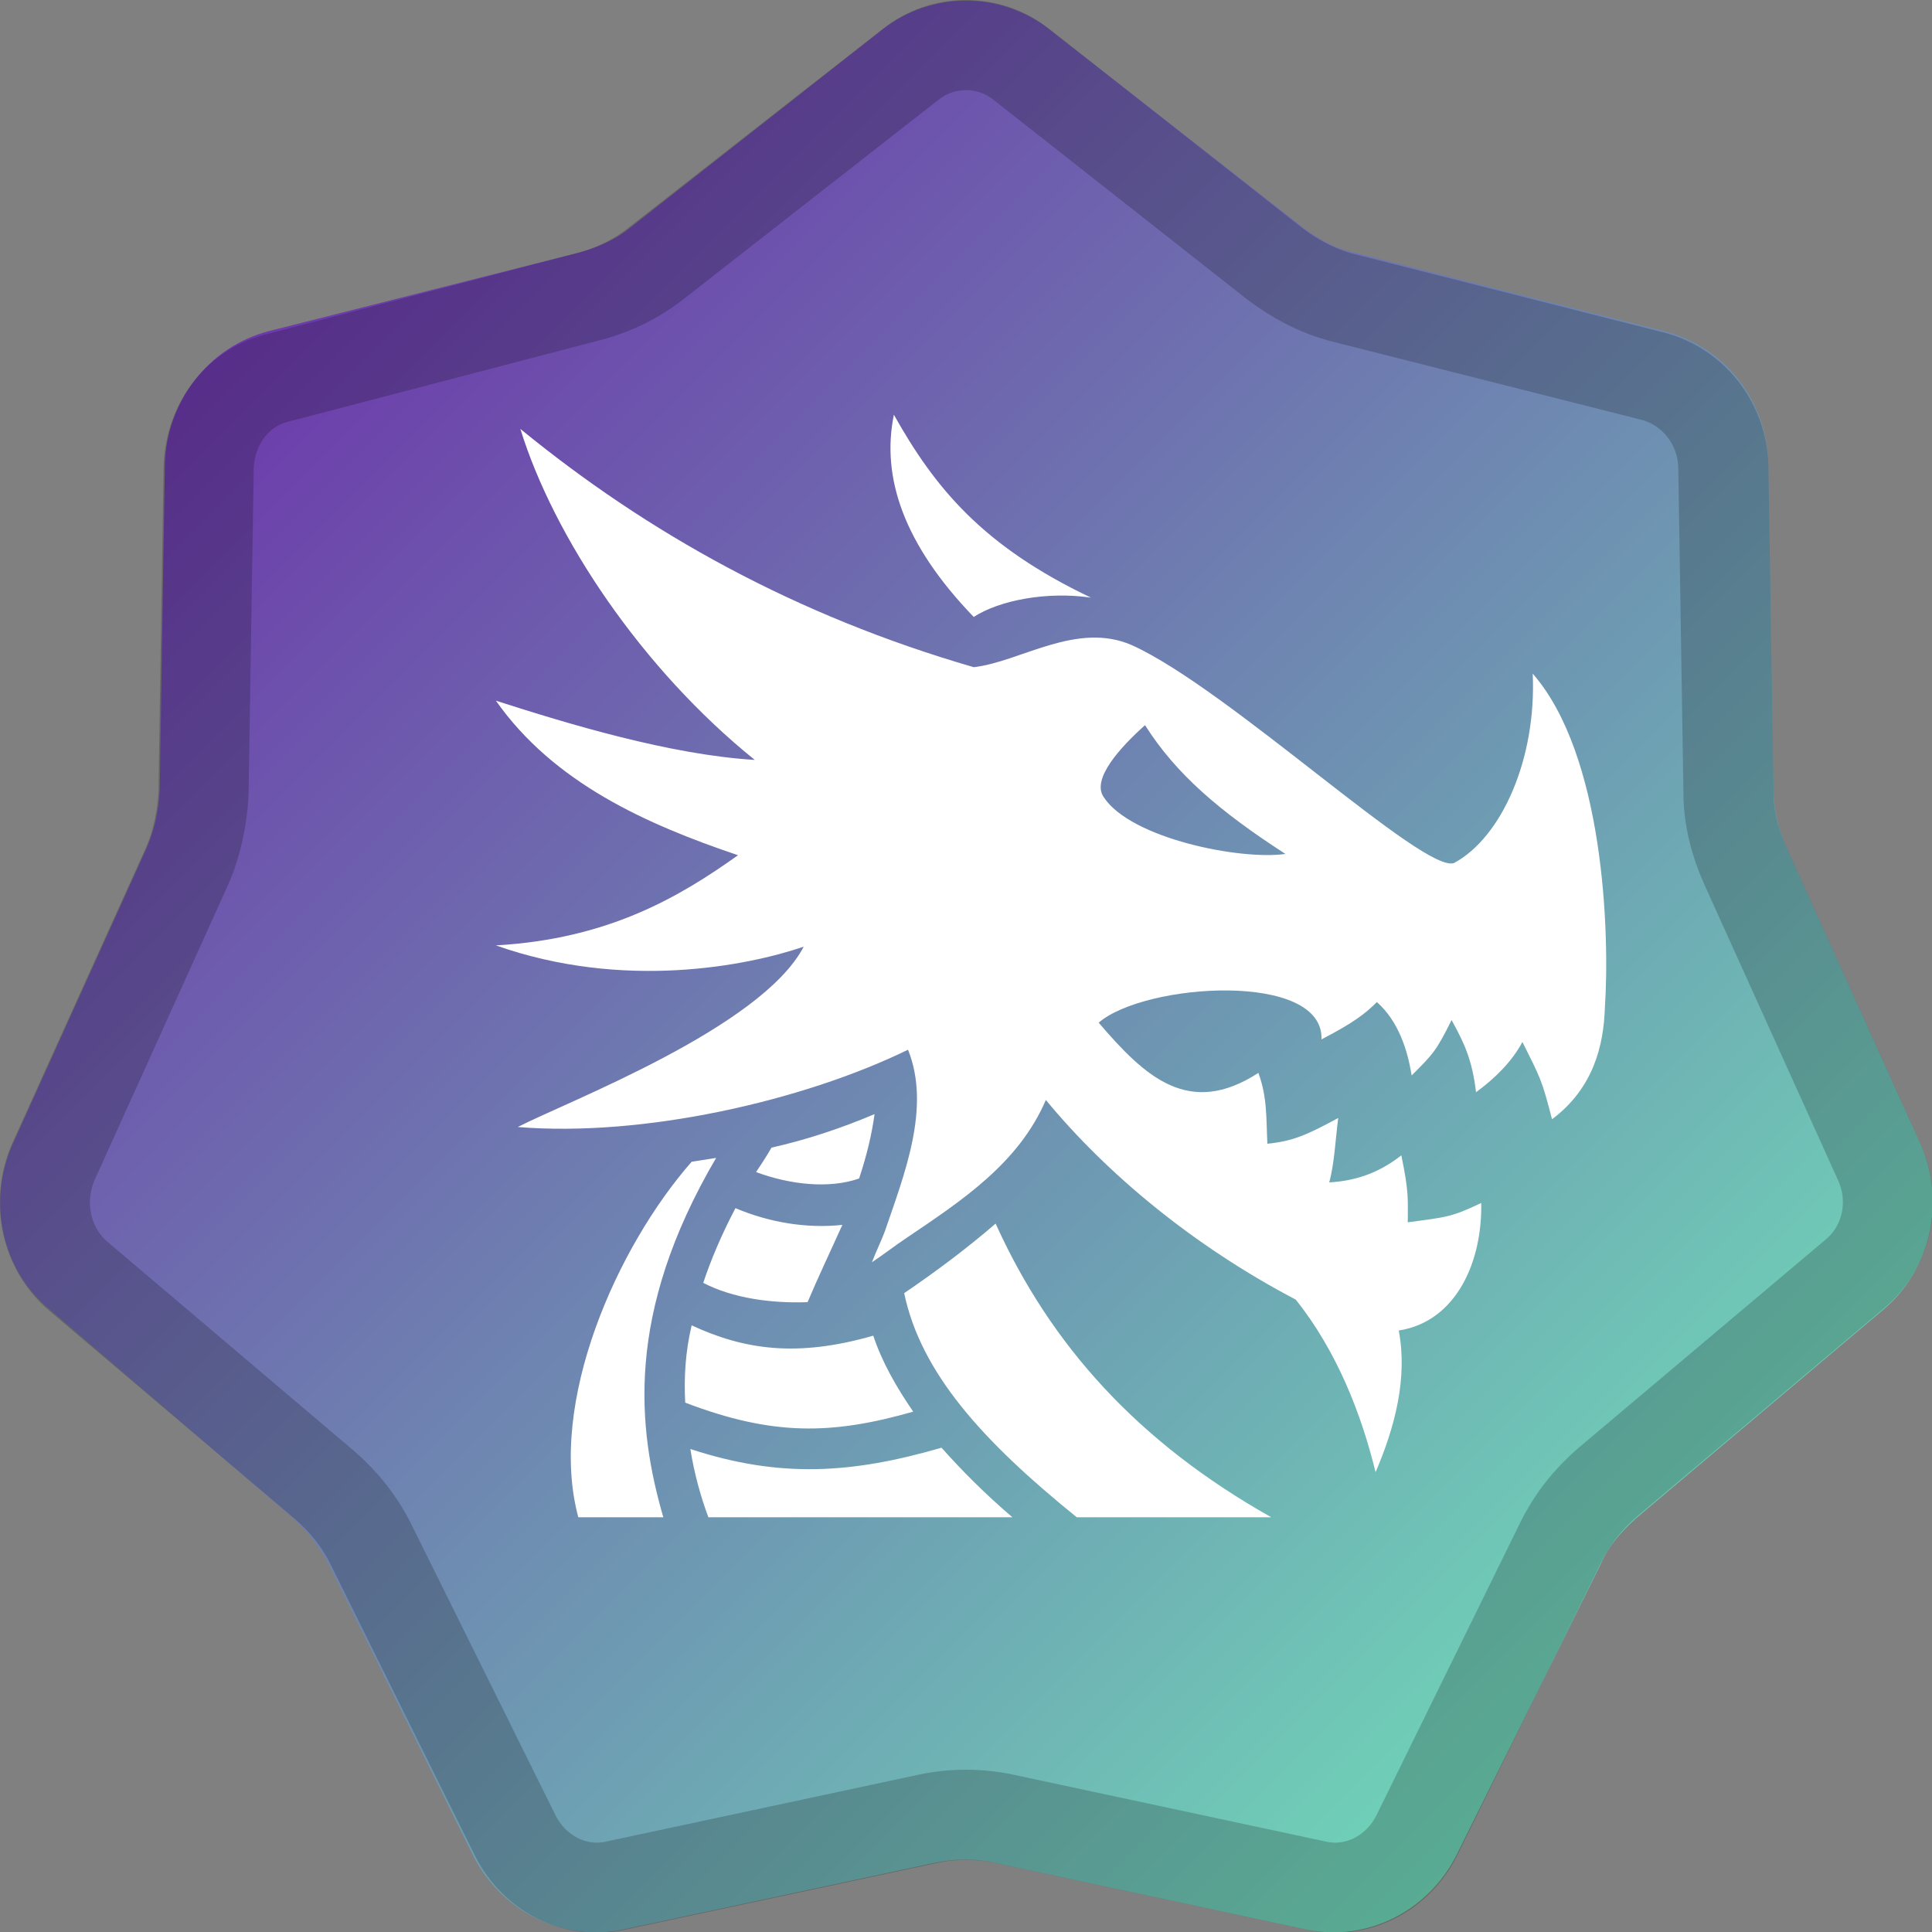
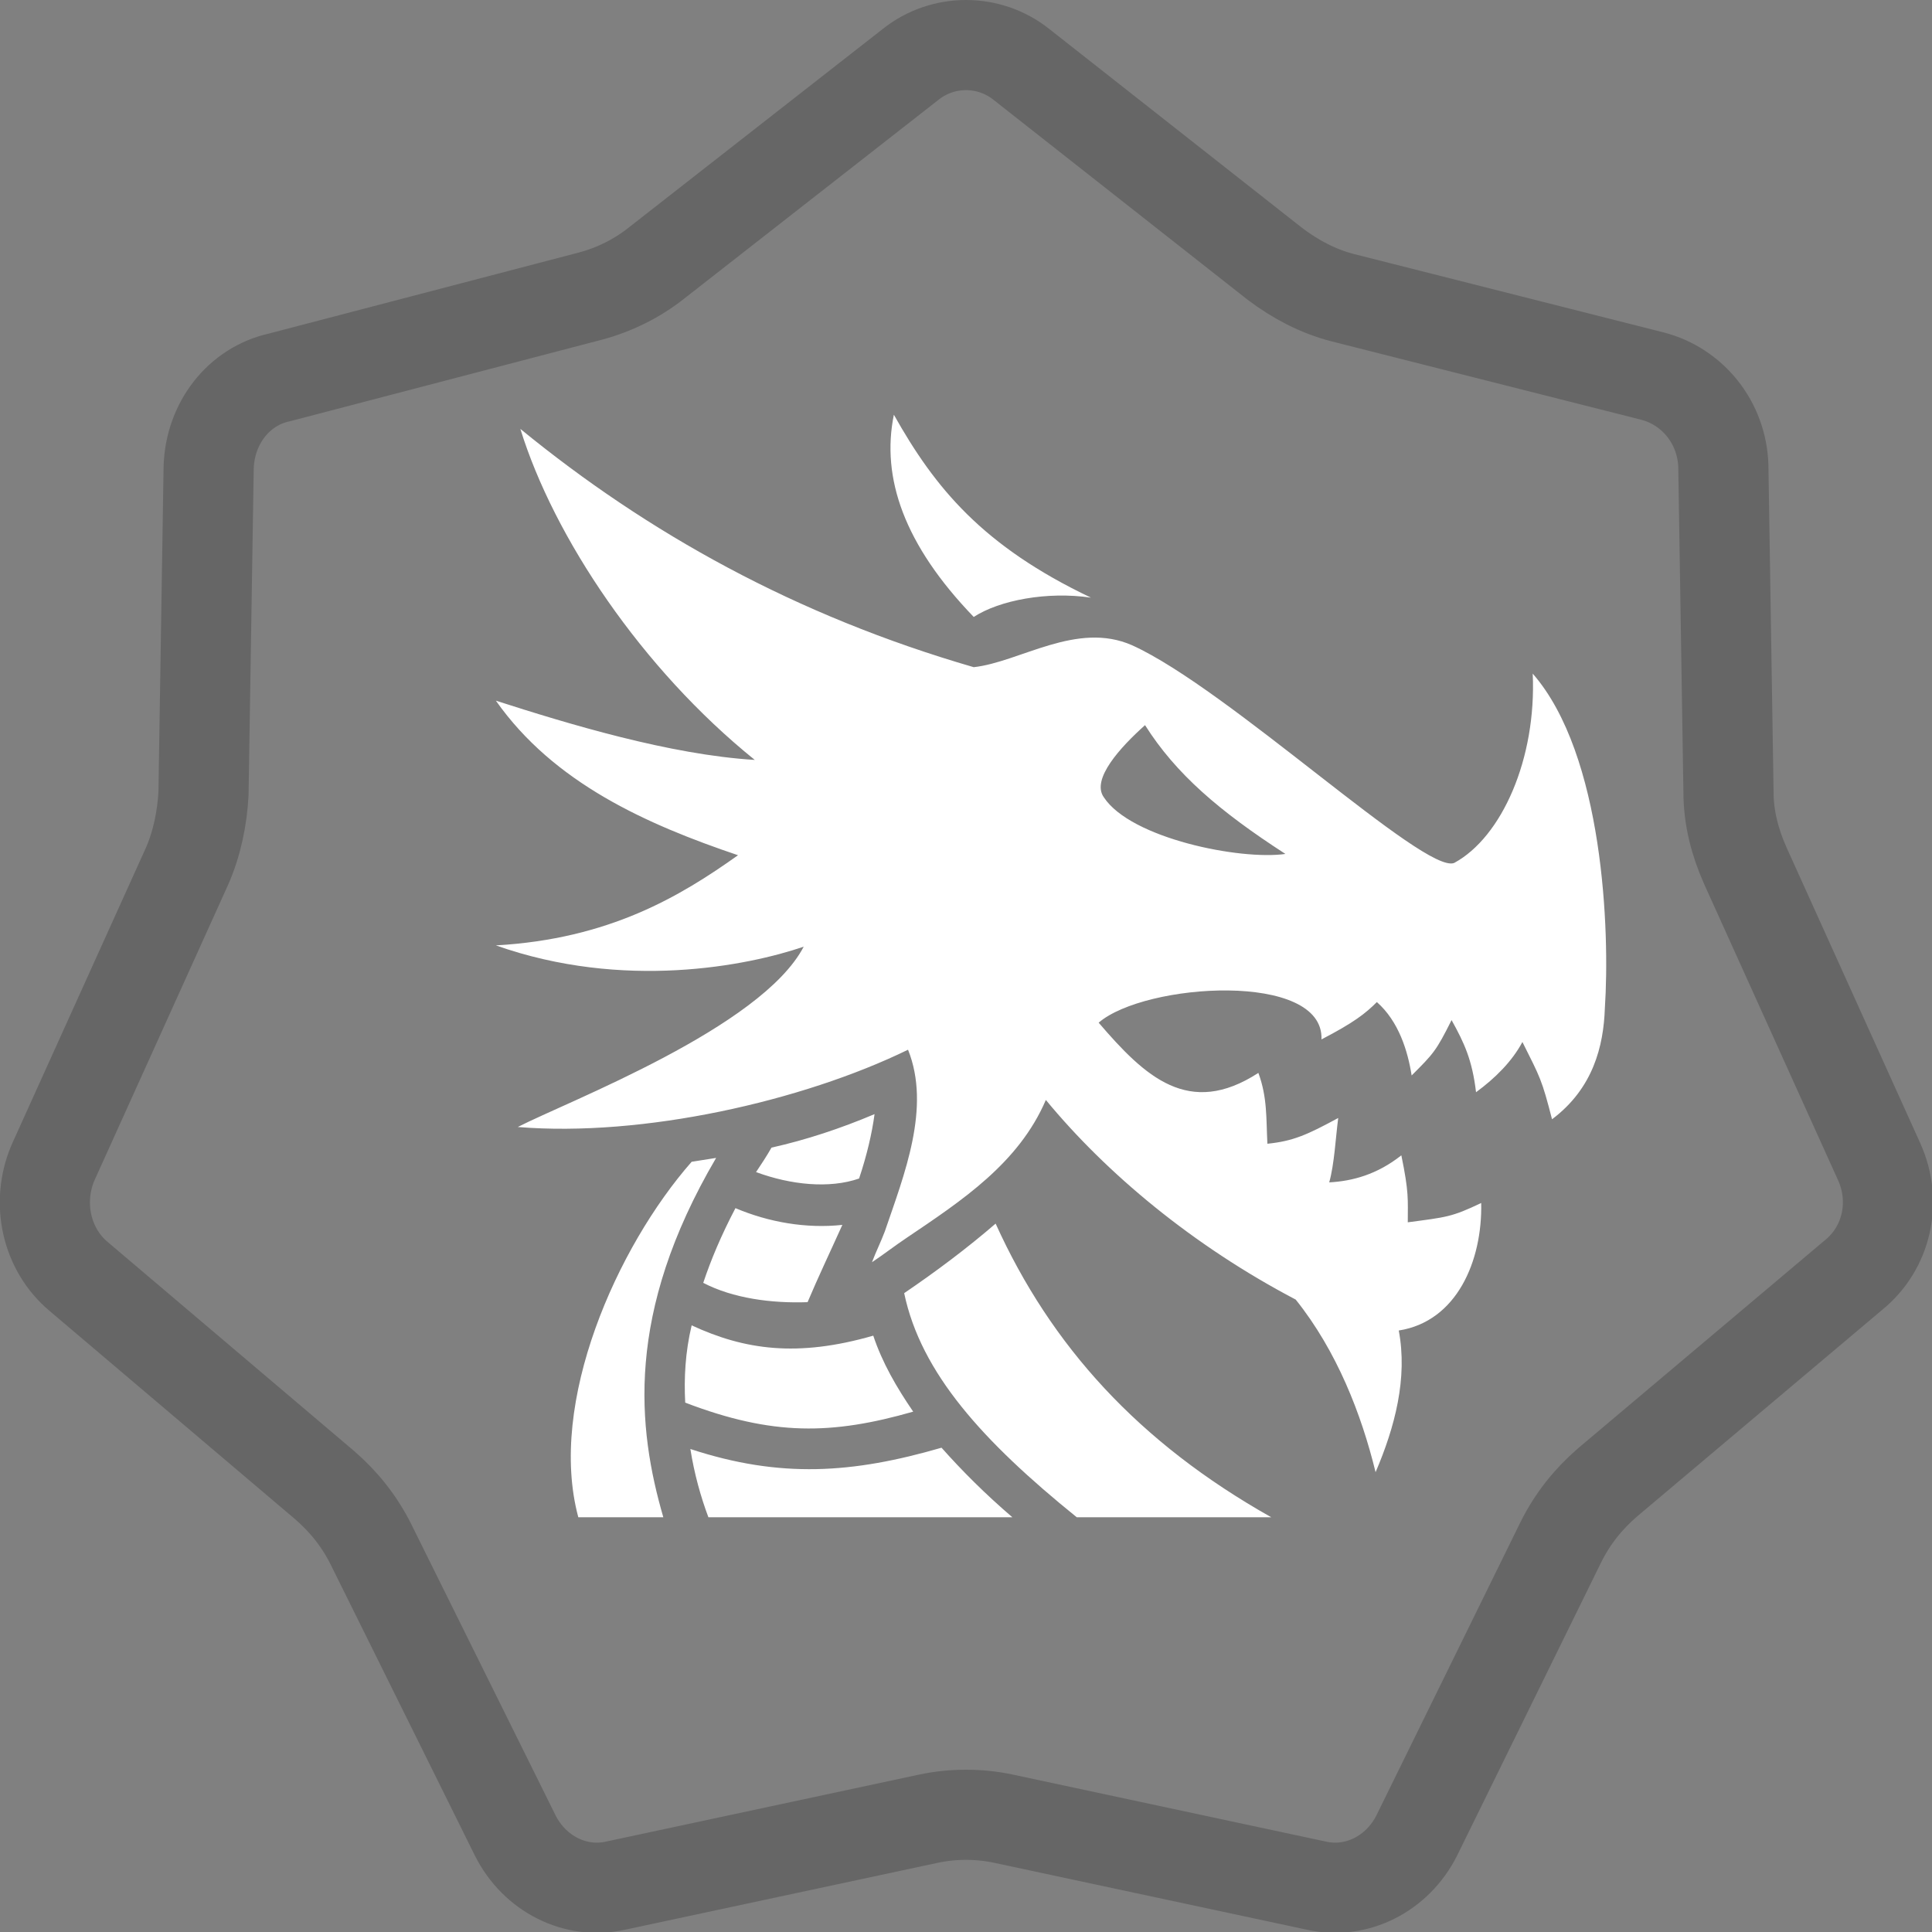
<svg xmlns="http://www.w3.org/2000/svg" version="1.1" id="Layer_1" x="0px" y="0px" width="150px" height="150px" viewBox="0 0 150 150" style="enable-background:new 0 0 150 150;" xml:space="preserve">
  <rect x="0" y="0" width="150" height="150" fill="#808080" stroke="none" />
  <style type="text/css">
	.st0{fill:url(#SVGID_1_);}
	.st1{opacity:0.2;}
	.st2{fill:none;stroke:#000000;stroke-width:7;}
	.st3{fill:#FFFFFF;}
</style>
  <linearGradient id="SVGID_1_" gradientUnits="userSpaceOnUse" x1="-862.498" y1="1339.597" x2="-712.498" y2="1189.597" gradientTransform="matrix(1 0 0 -1 861.89 1340.205)">
    <stop offset="0.104" style="stop-color:#6D2FAA" />
    <stop offset="0.901" style="stop-color:#6FDFB8" />
  </linearGradient>
-   <path class="st0" d="M68.5,2.3c3.8-3,9.2-3,13,0l19.7,15.4c1.2,0.9,2.5,1.6,3.9,1.9l24.1,6.1c4.7,1.2,8,5.4,8.1,10.4l0.4,25.3  c0,1.5,0.4,3,1,4.4l10.4,23c2,4.5,0.8,9.8-2.9,12.9L127,117.9c-1.1,1-2.1,2.1-2.7,3.5L113.1,144c-2.2,4.4-7,6.8-11.7,5.8l-24.3-5.2  c-1.4-0.3-2.9-0.3-4.4,0l-24.3,5.2c-4.7,1-9.5-1.4-11.7-5.8l-11.2-22.6c-0.7-1.3-1.6-2.5-2.7-3.5L3.9,101.7C0.1,98.6-1,93.3,1,88.8  l10.4-23c0.6-1.4,0.9-2.8,1-4.4l0.4-25.3c0.1-4.9,3.4-9.2,8.1-10.4l24.1-6.1c1.4-0.4,2.8-1,3.9-1.9L68.5,2.3z" />
  <g class="st1">
    <path class="st2" d="M79.3,5L99,20.5c1.6,1.2,3.3,2.1,5.2,2.6l24.1,6.1c3.1,0.8,5.4,3.6,5.5,7l0.4,25.3c0,2,0.5,3.9,1.3,5.7   l10.4,23c1.4,3.1,0.6,6.7-2,8.8l-19.1,16.1c-1.5,1.3-2.7,2.8-3.6,4.6L110,142.5c-1.5,3-4.7,4.6-7.8,3.9l-24.3-5.2   c-1.9-0.4-3.9-0.4-5.8,0l-24.3,5.2c-3.1,0.7-6.3-0.9-7.8-3.9l-11.2-22.6c-0.9-1.8-2.1-3.3-3.6-4.6L6.1,99.1c-2.5-2.1-3.3-5.7-2-8.8   l10.4-23c0.8-1.8,1.2-3.8,1.3-5.7l0.4-25.3c0.1-3.4,2.3-6.3,5.5-7L45.8,23c1.9-0.5,3.7-1.4,5.2-2.6L70.7,5C73.2,3,76.8,3,79.3,5z" />
  </g>
  <g transform="translate(0,1)">
    <path class="st3" d="M69.4,31.2c-1,4.9,0.8,10.1,6.2,15.7c2-1.3,5.7-2,9.1-1.5C76.3,41.4,72.6,36.9,69.4,31.2L69.4,31.2z    M40.4,32.3c2.6,8.4,9.4,18.6,18.2,25.7c-6.6-0.4-14.5-2.8-20.1-4.6c4.5,6.4,11.7,9.6,18.8,12c-4.5,3.2-10,6.5-18.8,7   c9.9,3.5,19.5,1.6,23.9,0.1c-3.3,6.3-18.3,12-22.2,14c9.7,0.8,22.1-2,30.3-6c1.8,4.5-0.3,9.7-1.8,14.1c-0.3,0.8-0.7,1.6-1,2.4   c0.9-0.6,1.8-1.3,2.7-1.9c4.3-2.9,8.7-5.8,10.8-10.7c4.7,5.7,11.4,11.3,19.4,15.5c3.2,4,5.1,8.9,6.2,13.4c1.5-3.5,2.5-7.3,1.8-11   c4.5-0.7,6.5-5.4,6.4-9.9c-2.3,1.1-2.7,1.1-5.7,1.5c0-1.8,0.1-2.3-0.5-5.2c-1.9,1.5-3.8,2-5.6,2.1c0.4-1.4,0.5-3.5,0.7-5   c-2.4,1.3-3.5,1.8-5.5,2c-0.1-2,0-3.6-0.7-5.5c-5.4,3.5-8.8,0.3-12.4-3.9c3.6-3.1,17.5-4,17.3,1.3c2.5-1.3,3.4-2,4.3-2.9   c1.7,1.5,2.4,3.8,2.7,5.7c1.7-1.7,1.9-1.9,3.1-4.3c1,1.8,1.6,3.1,1.9,5.6c1.5-1.1,2.8-2.4,3.6-3.9c1.4,2.8,1.5,2.9,2.3,6   c3.2-2.4,4-5.7,4.1-8.6c0.4-6-0.1-19.7-5.6-26c0.3,6.6-2.4,12.7-6.1,14.7c-2.3,0.9-17.5-13.5-25-16.9c-4.3-1.9-8.7,1.3-12.3,1.7   C61.8,46.8,50.3,40.4,40.4,32.3z M88.9,55.3c2.4,3.8,5.8,6.7,10.9,10c-3.5,0.5-12-1.2-14.1-4.4C84.7,59.5,87,57,88.9,55.3z    M67.9,85.5c-2.6,1.1-5.3,2-8,2.6c-0.4,0.7-0.8,1.3-1.2,1.9c2.7,1,5.7,1.3,8,0.5C67.3,88.7,67.7,87,67.9,85.5L67.9,85.5z    M55.6,88.9l-1.9,0.3c-5.8,6.6-11.2,18.7-8.8,27.6h6.6C49.5,109.9,48.5,101,55.6,88.9z M57.1,92.8c-1.1,2.1-1.9,4-2.5,5.8   c2.3,1.2,5.3,1.6,8.1,1.5c0.8-1.9,1.8-4,2.7-6C62.6,94.4,59.7,93.9,57.1,92.8L57.1,92.8z M77.3,94c-2.2,1.9-4.6,3.7-7.1,5.4   c1.3,6.2,6.1,11.5,13.4,17.4h15.1C88.4,111,81.6,103.5,77.3,94L77.3,94z M53.7,101.9c-0.5,2.1-0.6,4.1-0.5,6   c6.8,2.6,11.4,2.5,17.7,0.7c-1.3-1.9-2.4-3.8-3.1-5.9C61.9,104.4,57.8,103.8,53.7,101.9z M73.1,111.4c-6.9,2-12.5,2.4-19.5,0.1   c0.3,1.9,0.8,3.7,1.4,5.3h23.6C76.5,115,74.7,113.2,73.1,111.4L73.1,111.4z" />
  </g>
</svg>